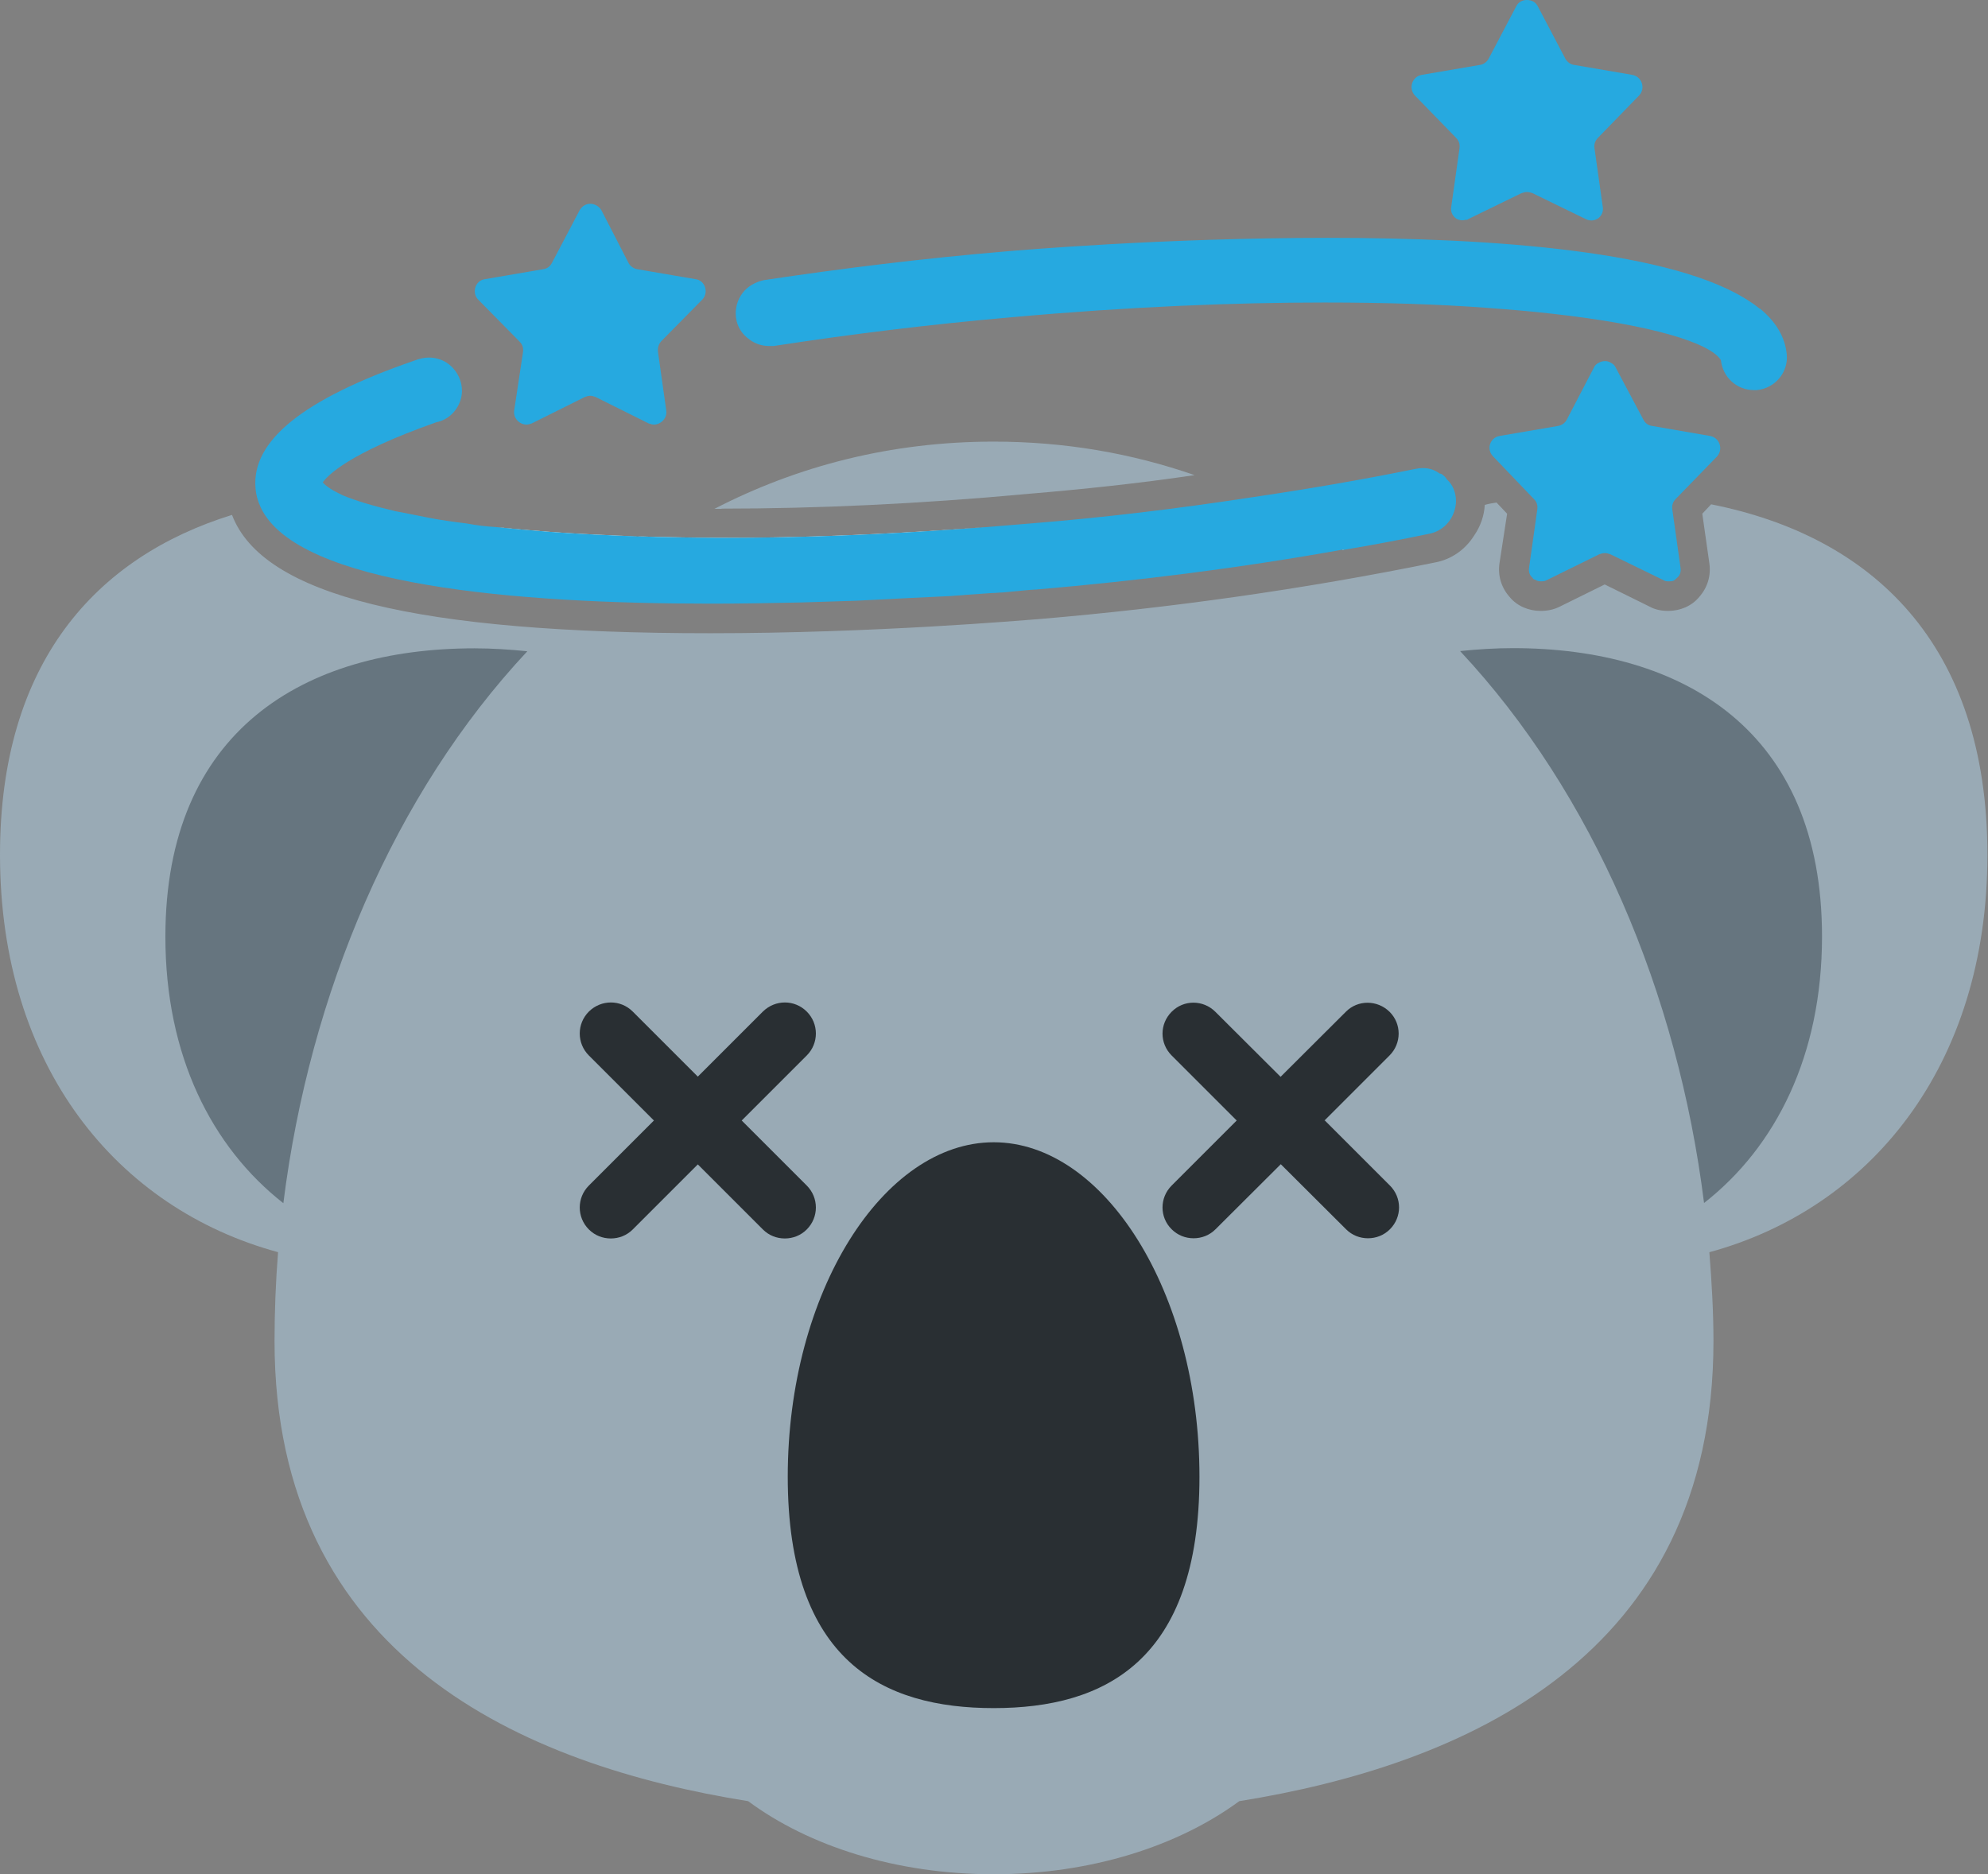
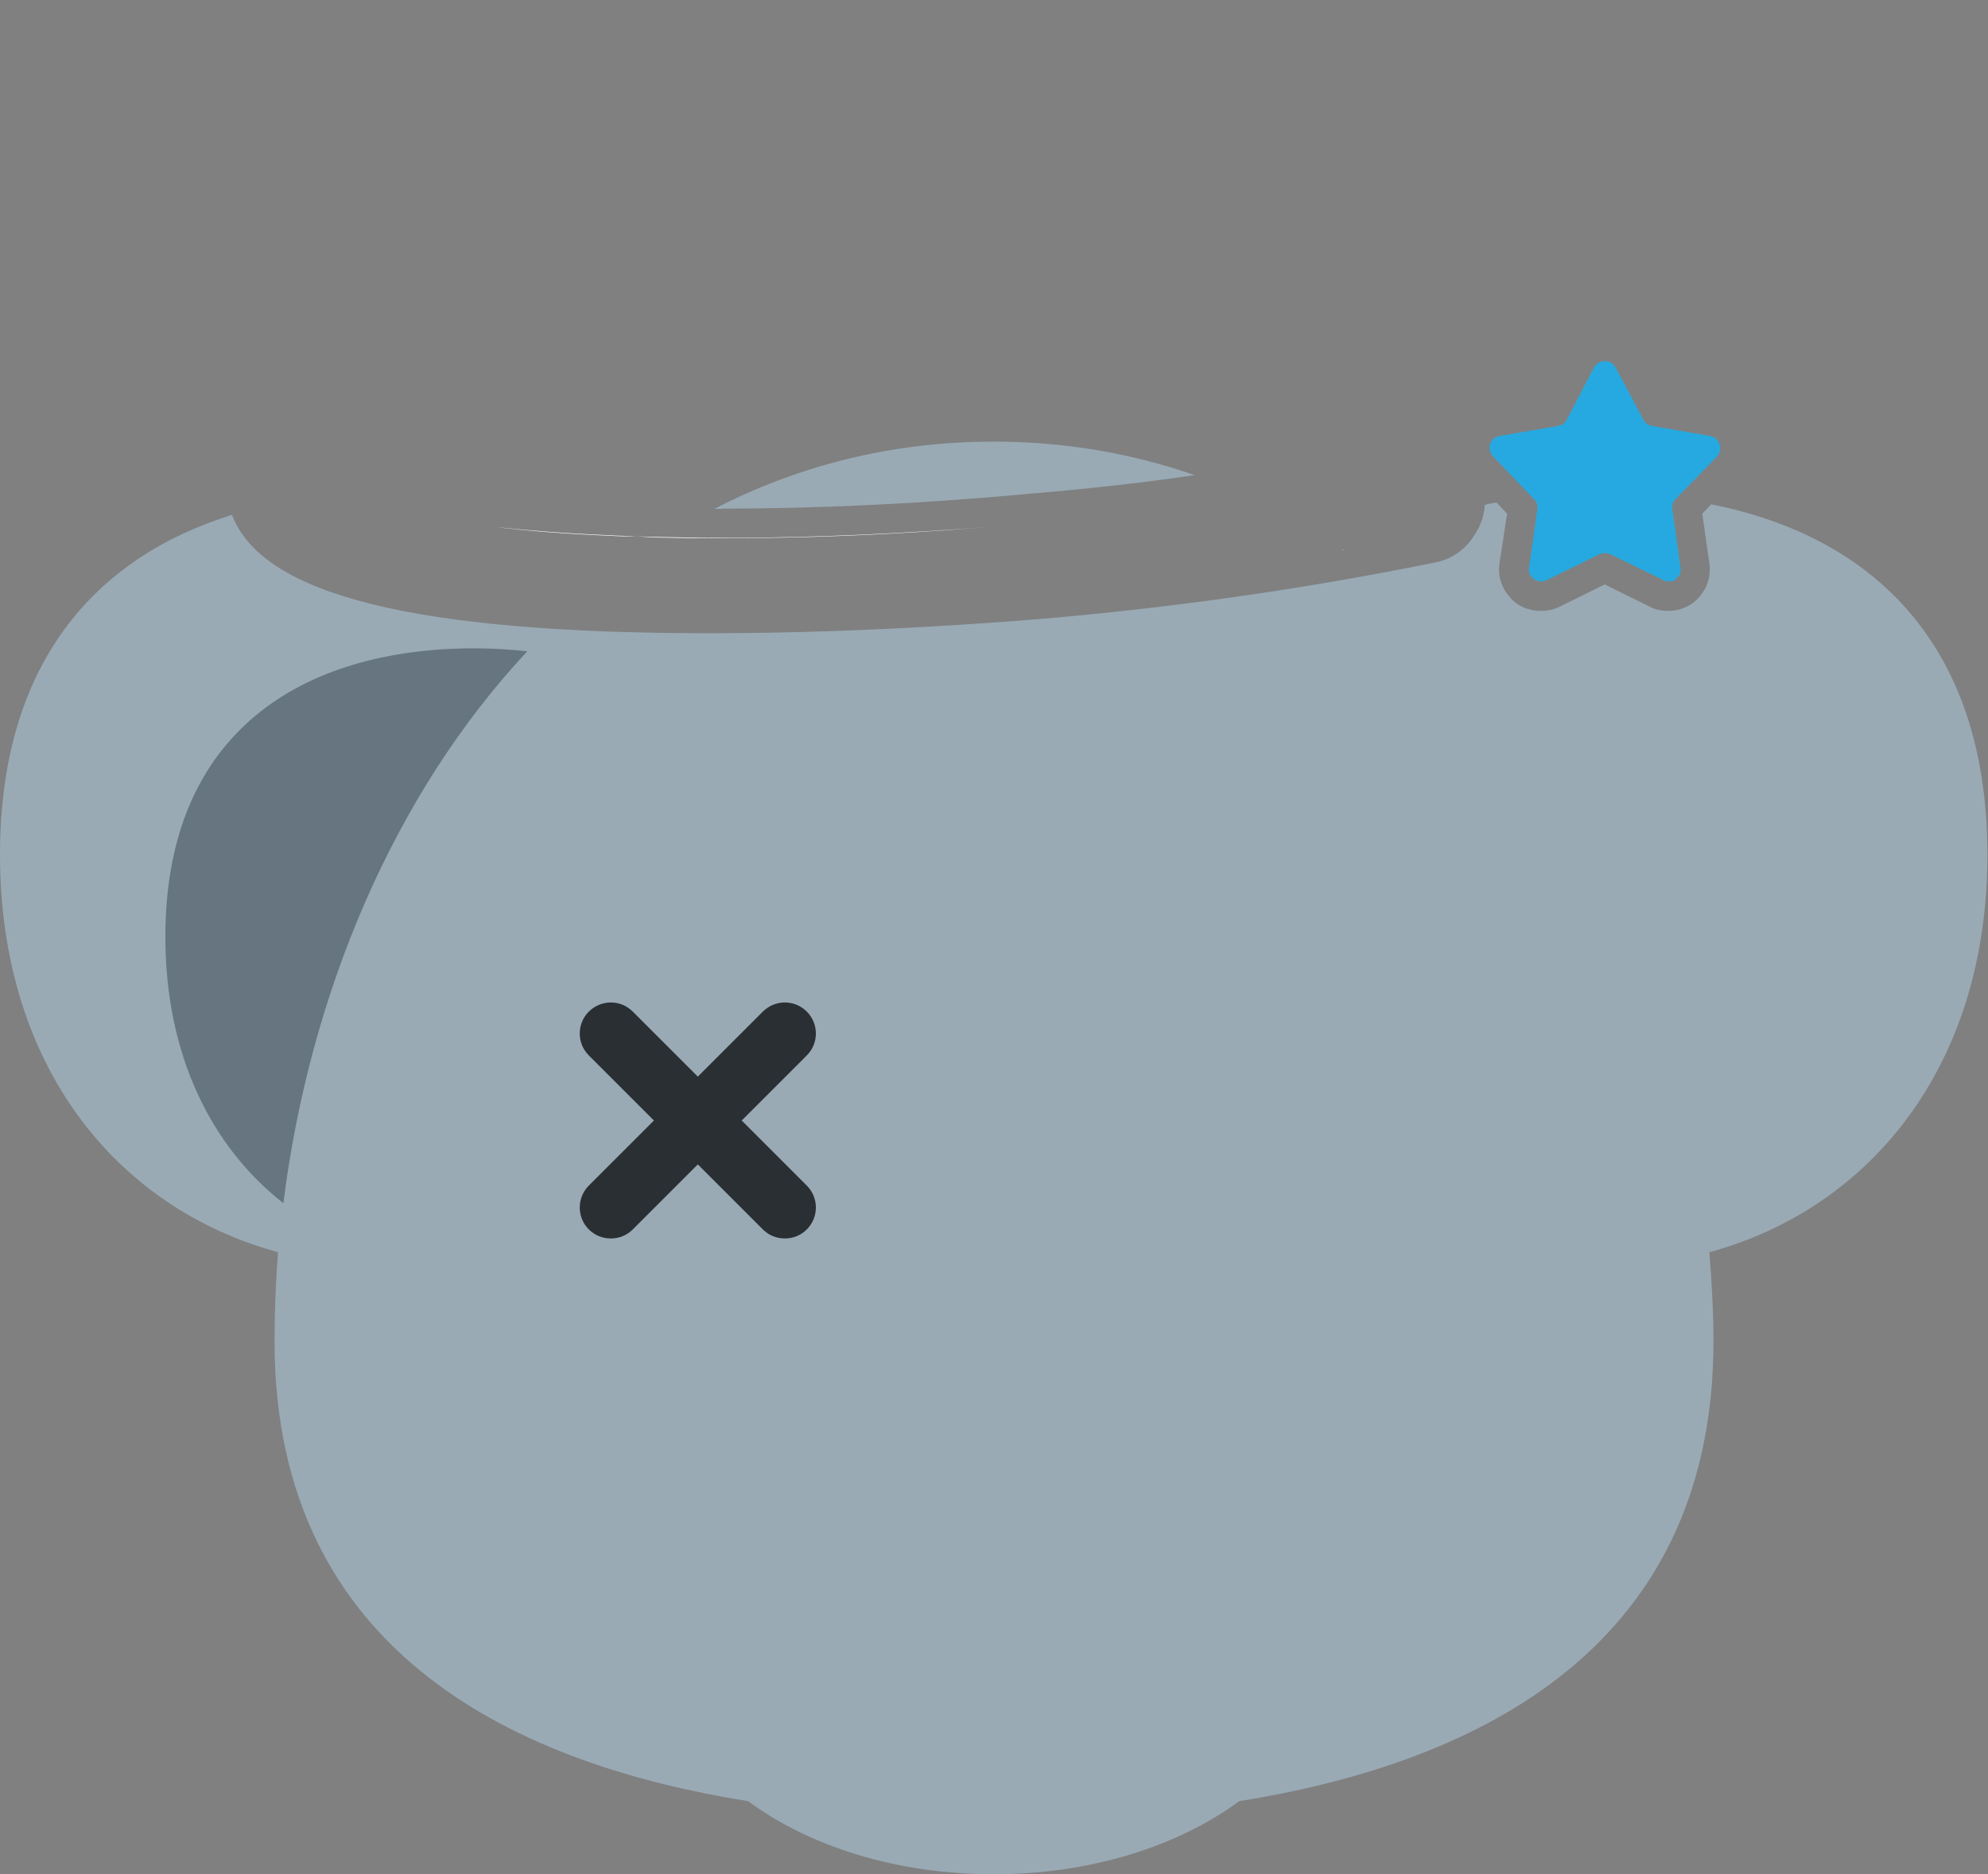
<svg xmlns="http://www.w3.org/2000/svg" id="Layer_1" data-name="Layer 1" viewBox="0 0 101.45 95.65">
  <rect x="0" y="0" width="101.45" height="95.65" fill="#808080" stroke="none" />
  <defs>
    <style> .cls-1 { fill: #292f33; } .cls-2 { fill: #26a9e0; } .cls-3 { fill: #66757f; } .cls-4 { fill: #fff; } .cls-5 { fill: #99aab5; } </style>
  </defs>
  <path class="cls-5" d="M36.82,25.97h-.36c4.24-2.19,9.02-3.43,14.25-3.43,3.64,0,7.06.6,10.25,1.71-2.83.42-5.68.72-8.54.96-5.5.51-10.76.75-15.6.75Z" />
  <path class="cls-5" d="M87.23,63.91c.12,1.5.21,3.04.21,4.54,0,16.14-12.75,21.64-24.2,23.48-3.1,2.28-7.54,3.73-12.53,3.73s-9.44-1.44-12.53-3.73c-11.45-1.83-24.17-7.33-24.17-23.48,0-1.5.06-3.04.18-4.54C5.98,61.68,0,54.44,0,43.62c0-9.77,4.87-15.18,11.84-17.34,1.56,4.12,9.44,6.04,24.41,6.04,8.36,0,15.9-.66,16.74-.72,6.76-.57,13.56-1.53,20.23-2.89.84-.15,1.56-.66,2.01-1.38.33-.48.51-1.02.54-1.56.21-.06.39-.09.6-.12l.54.57-.39,2.53c-.09.63.09,1.23.51,1.71.39.48.99.72,1.59.72.33,0,.66-.06.96-.21l2.31-1.14,2.31,1.14c.27.15.6.21.93.21.6,0,1.2-.24,1.59-.72.42-.48.6-1.08.51-1.71l-.36-2.53.45-.48c8.18,1.62,14.1,7.09,14.1,17.89s-6.01,18.07-14.22,20.29Z" />
  <path class="cls-3" d="M26.91,33.24c-.89-.09-1.8-.15-2.69-.15-8.71,0-15.78,4.2-15.78,14.72,0,6.07,2.36,10.73,6.02,13.6,1.34-10.7,5.65-20.9,12.45-28.17h0Z" />
-   <path class="cls-3" d="M77.2,33.08c-.89,0-1.8.06-2.69.15,6.8,7.27,11.11,17.47,12.45,28.17,3.66-2.86,6.02-7.53,6.02-13.6,0-10.51-7.07-14.72-15.78-14.72h0Z" />
-   <path class="cls-1" d="M61.21,75.37c0,9.43-4.86,11.81-10.5,11.81s-10.51-2.38-10.51-11.81,4.88-17.07,10.51-17.07,10.5,7.64,10.5,17.07h0Z" />
  <path class="cls-4" d="M68.5,28.05s.03.03.03.03c.03,0,.06-.03.09-.03-.03,0-.09.03-.12,0ZM31.14,27.32c-2.19-.09-4.15-.24-5.86-.42,1.74.21,3.73.36,5.95.45.42.03.84.03,1.29.03-.48-.03-.93-.03-1.38-.06ZM33.94,27.41c-.48,0-.96-.03-1.41-.03.45.03.93.06,1.38.06.93.03,1.89.03,2.92.03,3.97,0,8.51-.15,13.53-.57-6.28.48-11.78.63-16.41.51Z" />
-   <path class="cls-1" d="M67.59,57.19l3.32-3.32c.62-.62.62-1.62,0-2.23s-1.62-.62-2.23,0l-3.33,3.32-3.33-3.32c-.62-.62-1.62-.62-2.23,0-.62.62-.62,1.61,0,2.23l3.32,3.32-3.32,3.32c-.62.62-.62,1.62,0,2.23.31.31.71.46,1.12.46s.81-.15,1.12-.46l3.33-3.32,3.33,3.32c.31.31.71.46,1.12.46s.81-.15,1.12-.46c.62-.62.62-1.61,0-2.23l-3.32-3.32Z" />
  <path class="cls-1" d="M41.17,51.63c-.62-.62-1.61-.62-2.24,0l-3.32,3.32-3.32-3.32c-.62-.62-1.61-.62-2.24,0-.62.62-.62,1.62,0,2.24l3.32,3.32-3.32,3.32c-.62.62-.62,1.62,0,2.24.31.31.71.46,1.12.46s.81-.15,1.12-.46l3.32-3.32,3.32,3.32c.31.31.71.46,1.12.46s.81-.15,1.12-.46c.62-.62.62-1.62,0-2.24l-3.32-3.32,3.32-3.32c.62-.62.62-1.62,0-2.24Z" />
-   <path class="cls-2" d="M89.79,15.75c-.15-.12-.3-.24-.45-.33-3.85-2.62-13.17-3.28-21.58-3.28s-15.69.63-16.41.69c-4.27.36-8.39.87-12.38,1.47-.42.09-.84.33-1.08.66-.27.36-.39.81-.33,1.26.06.45.3.84.69,1.11.15.12.3.18.45.24.18.06.36.09.54.09h.24c3.91-.6,8-1.11,12.17-1.47,6.01-.54,11.33-.75,15.93-.75,3.1,0,5.86.09,8.27.27,1.2.09,2.31.18,3.34.3,5.14.57,8.09,1.5,8.63,2.37.09.87.81,1.53,1.68,1.53h.15c.93-.09,1.62-.9,1.53-1.83-.09-.9-.57-1.68-1.38-2.34ZM35.83,15.3c.36-.36.15-.99-.33-1.05l-2.98-.51c-.18-.03-.36-.15-.45-.33l-1.38-2.68c-.12-.21-.36-.33-.57-.33s-.42.12-.54.33l-1.41,2.68c-.09.18-.24.3-.45.33l-2.98.51c-.48.06-.69.69-.33,1.05l2.1,2.13c.15.15.21.33.18.54l-.45,2.98c-.06.39.27.72.63.72.09,0,.18-.03.27-.06l2.71-1.35c.09-.03.18-.06.27-.06s.18.03.27.06l2.71,1.35c.09.03.18.06.27.06.36,0,.69-.33.63-.72l-.42-2.98c-.03-.21.03-.39.15-.54l2.1-2.13ZM73.86,24.5c-.06-.09-.12-.18-.21-.24-.06-.06-.12-.09-.18-.09-.36-.27-.78-.33-1.23-.24-2.8.57-5.62,1.05-8.48,1.47-3.73.57-7.45,1.02-11.21,1.32-.75.06-1.47.12-2.19.18-6.28.48-11.78.63-16.41.51-.48,0-.96-.03-1.41-.03-.48-.03-.93-.03-1.38-.06-2.19-.09-4.15-.24-5.86-.42-.51-.03-.99-.09-1.47-.18-.72-.09-1.38-.18-1.98-.3-.63-.12-1.17-.24-1.68-.33-1.14-.27-2.04-.54-2.68-.81-.51-.24-.84-.45-1.02-.66.24-.33,1.26-1.47,5.8-3.07.63-.12,1.11-.63,1.26-1.23.15-.63-.09-1.29-.6-1.71-.3-.24-.66-.36-1.05-.36-.24,0-.48.06-.72.15-5.74,1.98-8.33,4.12-8.12,6.52.03.36.12.66.27.99,1.89,3.97,13.02,4.9,22.97,4.9,1.56,0,3.1-.03,4.57-.06.99-.03,1.92-.06,2.86-.09,1.8-.09,3.46-.18,4.84-.24.27-.03.51-.03.75-.06.48-.03.9-.06,1.29-.09.21,0,.39-.03.57-.03.93-.09,1.53-.15,1.71-.15,5.26-.45,10.49-1.11,15.66-2.04.03.03.09,0,.12,0,1.44-.24,2.86-.51,4.3-.81.6-.12,1.08-.57,1.26-1.14.09-.27.12-.54.06-.84-.06-.3-.18-.54-.39-.75ZM83.65,4.87c.33-.36.15-.96-.36-1.05l-2.98-.51c-.18-.03-.33-.15-.42-.3l-1.41-2.68c-.12-.24-.33-.33-.57-.33-.21,0-.42.09-.54.33l-1.41,2.68c-.09.15-.24.27-.42.3l-2.98.51c-.51.09-.69.69-.36,1.05l2.1,2.16c.15.15.21.33.18.54l-.42,2.98c-.06.3.12.57.36.66.12.03.24.06.39,0,.03.03.09,0,.12-.03l2.71-1.32c.09-.03.18-.06.27-.06.12,0,.21.03.3.06l2.71,1.32c.18.09.36.09.51.03.24-.09.42-.36.36-.66l-.42-2.98c-.03-.21.03-.39.18-.54l2.1-2.16Z" />
  <path class="cls-2" d="M85.55,25.43l2.07-2.13c.33-.36.15-.96-.36-1.05l-2.95-.51c-.21-.03-.36-.15-.45-.33l-1.41-2.65c-.06-.12-.12-.18-.24-.24-.09-.06-.18-.09-.3-.09s-.24.03-.33.09c-.12.06-.18.12-.24.24l-1.38,2.65c-.09.18-.27.3-.45.33l-2.98.51c-.51.09-.69.69-.33,1.05l1.98,2.07.09.09c.15.15.21.33.18.54l-.42,2.98c-.03.21.03.39.18.51.03.06.06.09.12.09.09.06.18.09.3.09.09,0,.21,0,.3-.06l2.68-1.32c.09-.03.18-.06.3-.06.09,0,.18.03.27.06l2.71,1.32c.09.06.18.06.27.06s.15,0,.24-.03c.06-.03.12-.09.18-.15.15-.12.21-.3.18-.51l-.42-2.98c-.03-.21.03-.39.18-.54l.03-.03Z" />
</svg>